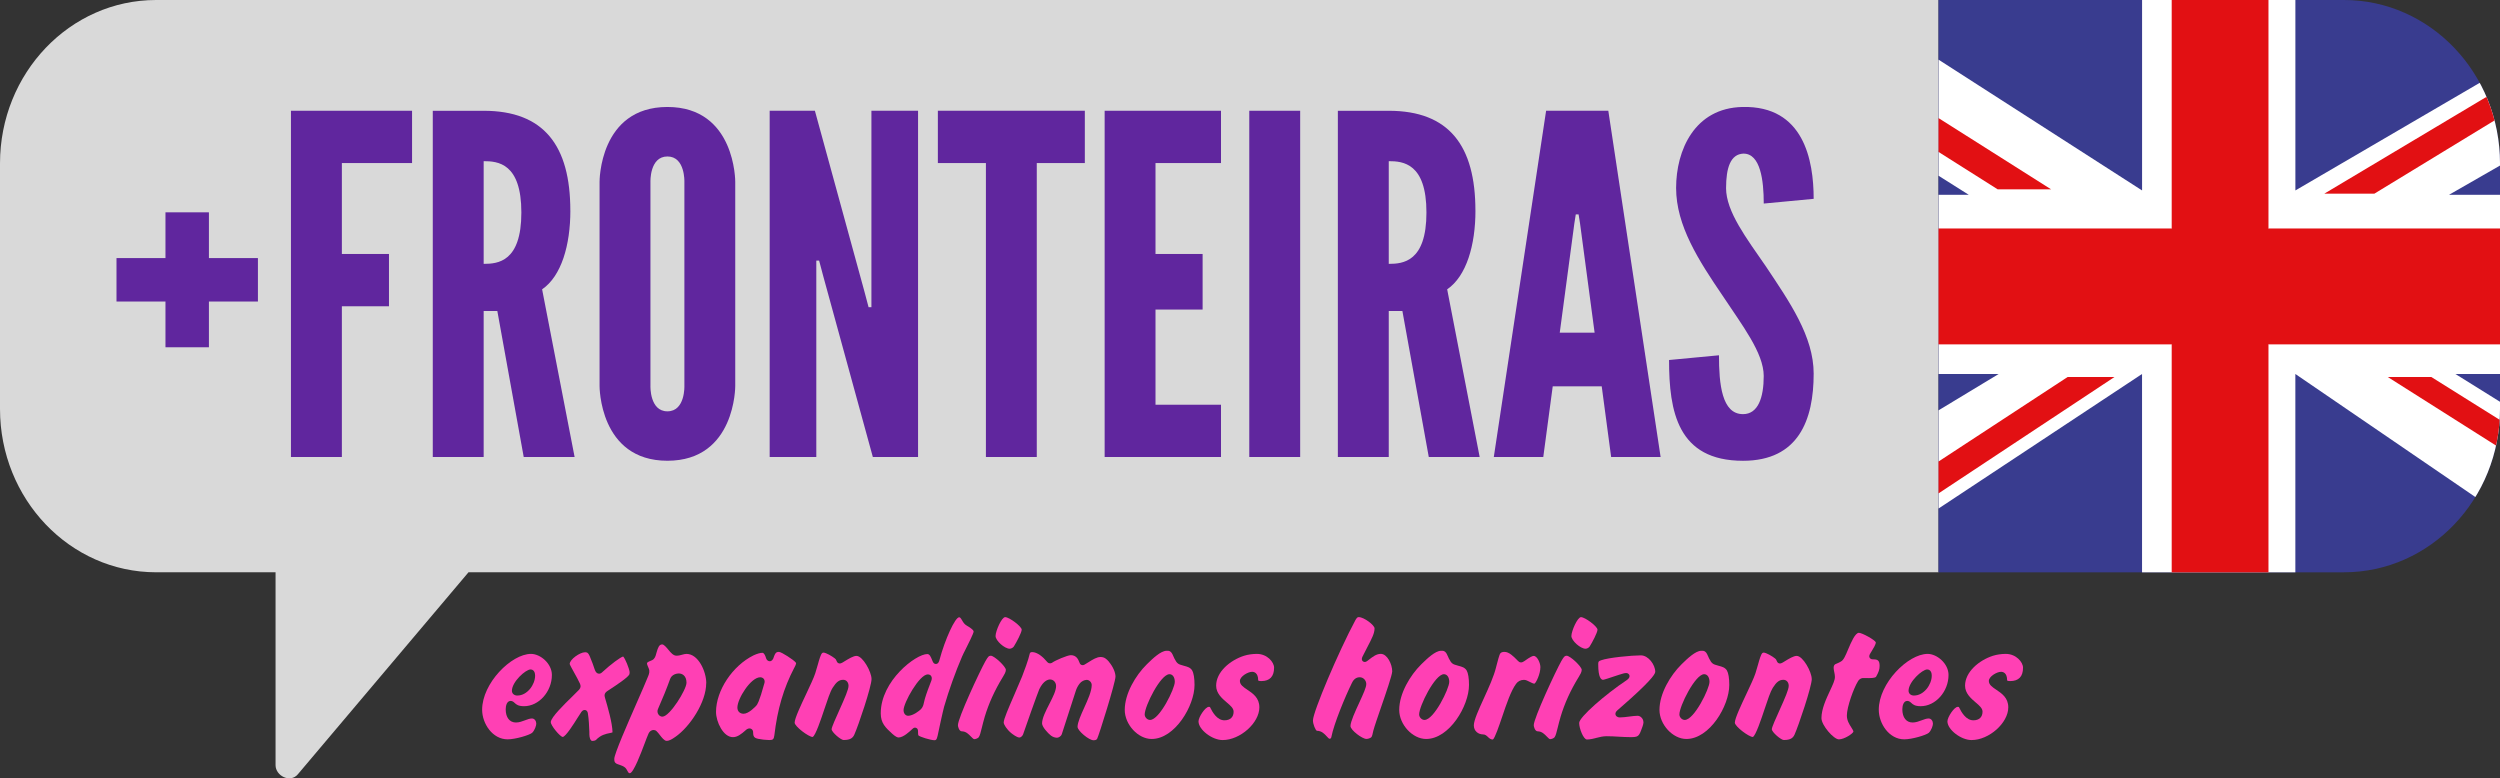
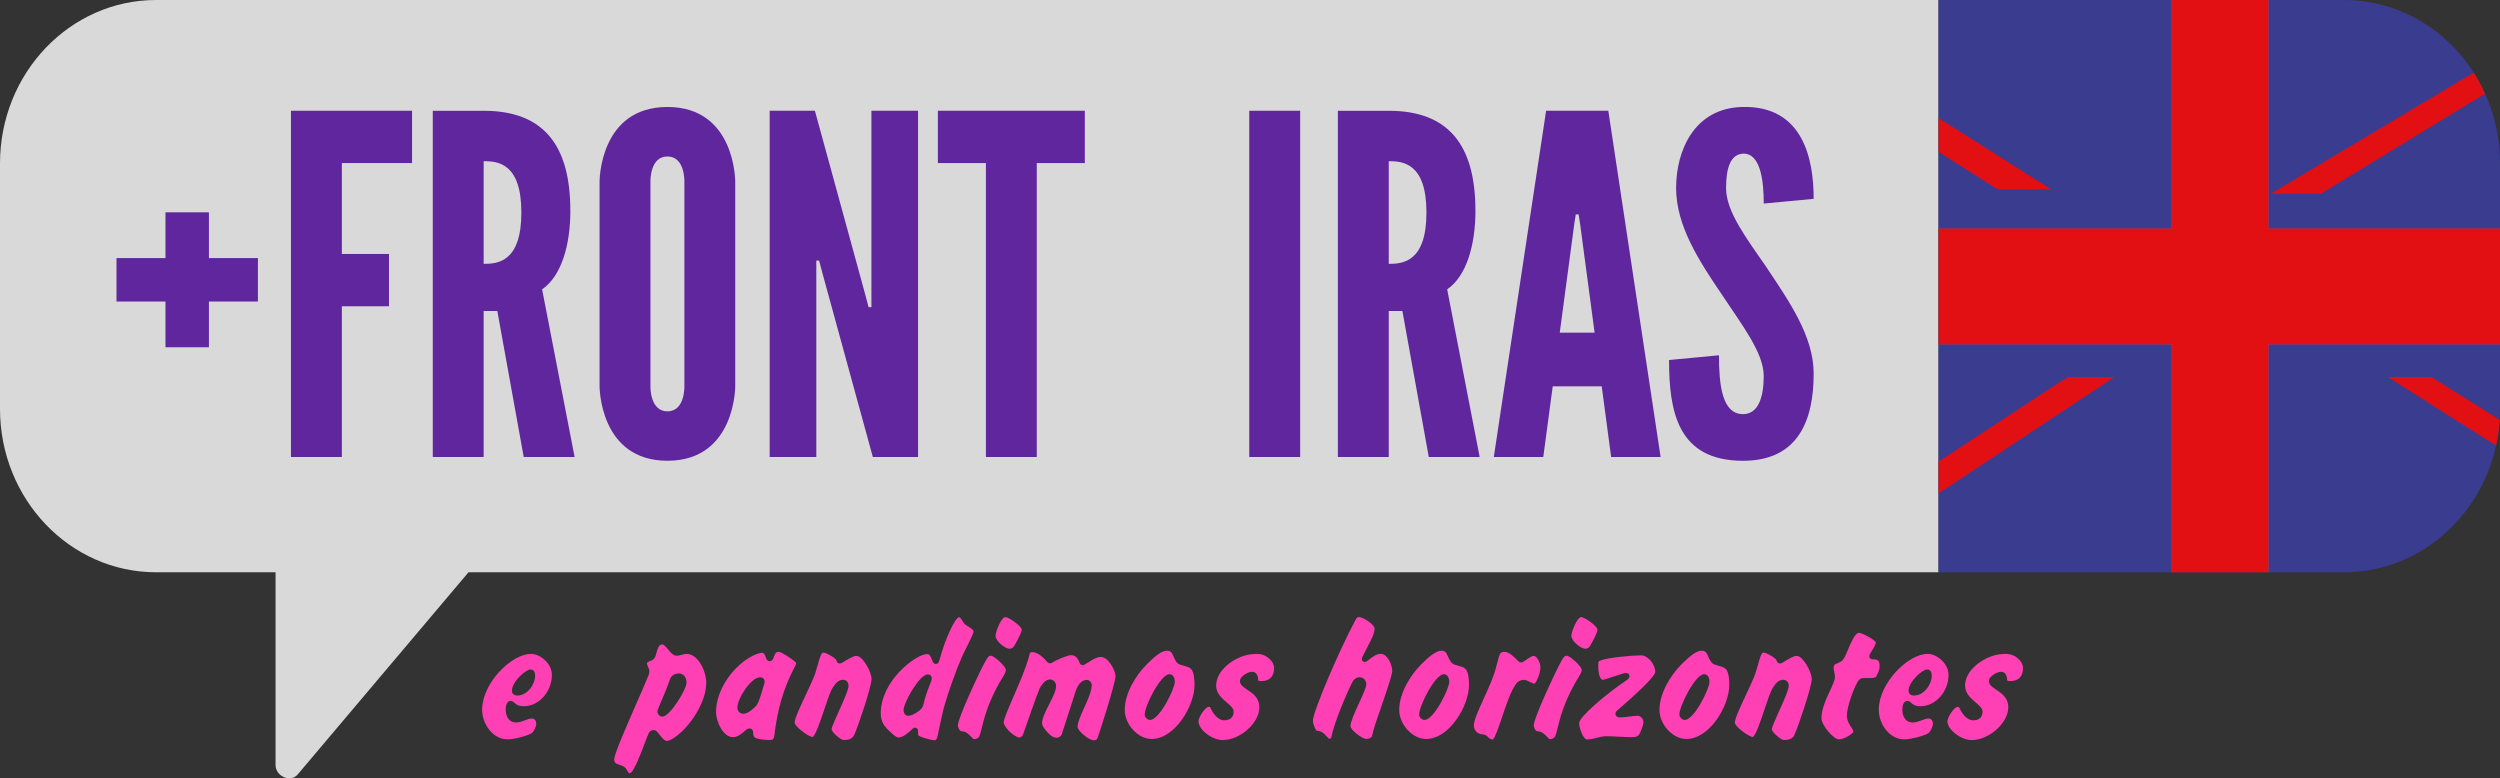
<svg xmlns="http://www.w3.org/2000/svg" viewBox="0 0 900 280.21">
  <rect x="0" y="0" width="900" height="280.21" fill="#333333" stroke="none" />
  <clipPath id="a">
    <path d="m843.8 0h-145.93v206.03h145.93c31.04 0 56.2-26.34 56.2-58.82v-88.38c0-32.49-25.16-58.83-56.2-58.83z" />
  </clipPath>
  <path d="m56.2 0c-31.03 0-56.2 26.34-56.2 58.83v88.37c0 32.48 25.17 58.82 56.2 58.82h43v69.44c0 3.83 5.27 6.53 8 3.31 20.48-24.25 40.97-48.5 61.46-72.75h529.21v-206.02z" fill="#d9d9d9" />
  <path d="m104.75 164.52h18.32v-54.26h16.96v-18.83h-16.96v-32.73h25.27v-18.83h-43.6v124.65z" fill="#60269e" />
  <path d="m205.32 75.83c0-23.4-9.49-35.95-31.2-35.95h-18.32v124.65h18.32v-52.57h4.92l9.5 52.57h18.32l-11.7-60.37c6.95-4.75 10.17-15.94 10.17-28.33zm-31.2 19.16v-36.97c5.09 0 13.57.68 13.57 18.48s-8.47 18.49-13.57 18.49z" fill="#60269e" />
  <path d="m240.27 38.51c-24.6 0-24.43 26.97-24.43 26.97v73.44s-.17 26.95 24.43 26.95 24.42-26.95 24.42-26.95v-73.44s.17-26.97-24.42-26.97zm0 109.57c-6.44 0-6.11-9.15-6.11-9.15v-73.44s-.33-9.16 6.11-9.16 6.11 9.16 6.11 9.16v73.44s.34 9.15-6.11 9.15z" fill="#60269e" />
  <path d="m313.71 104.83v5.77h-1.02l-1.53-5.77-17.8-64.96h-16.28v124.65h16.79v-64.95-5.76h1.01l1.53 5.76 17.81 64.95h16.28v-124.65h-16.79z" fill="#60269e" />
  <path d="m337.63 58.7h17.3v105.82h18.31v-105.82h17.3v-18.83h-52.91z" fill="#60269e" />
-   <path d="m397.67 164.52h41.89v-18.82h-23.58v-34.26h16.96v-20.01h-16.96v-32.73h23.58v-18.83h-41.89z" fill="#60269e" />
  <path d="m449.74 39.87h18.32v124.65h-18.32z" fill="#60269e" />
  <path d="m531.15 75.83c0-23.4-9.5-35.95-31.2-35.95h-18.32v124.65h18.32v-52.57h4.91l9.5 52.57h18.32l-11.7-60.37c6.95-4.75 10.18-15.94 10.18-28.33zm-31.2 19.16v-36.97c5.08 0 13.57.68 13.57 18.48s-8.49 18.49-13.57 18.49z" fill="#60269e" />
  <path d="m556.6 39.87-18.83 124.65h17.81l3.4-25.43h17.64l3.39 25.43h17.81l-18.83-124.65h-22.38zm4.91 79.89 5.26-39.35.51-3.23h1.01l.52 3.23 5.25 39.35z" fill="#60269e" />
  <path d="m621.39 67.68c0-7.12 1.52-12.21 6.27-12.38 6.11 0 7.29 9.67 7.29 17.98l17.97-1.7c0-13.91-3.56-33.58-25.61-33.07-17.3.35-23.91 15.6-23.91 29.17s8.14 26.12 16.79 38.84c6.95 10.52 14.75 20.53 14.75 28.84 0 7.8-2.03 13.73-7.46 13.73-7.64 0-8.65-10.85-8.65-21.19l-17.97 1.7c0 18.48 3.05 36.28 26.63 36.28 20.01 0 25.43-14.75 25.43-31.36 0-13.4-8.65-25.78-17.13-38.51-7.12-10.34-14.41-19.84-14.41-28.33z" fill="#60269e" />
  <path d="m75.21 76.44h-15.64v16.47h-17.63v15.64h17.63v16.47h15.64v-16.47h17.64v-15.64h-17.64z" fill="#60269e" />
  <g fill="#ff40b4">
    <path d="m191.18 235.4c-7.11 0-17.61 10.59-17.61 20.09 0 5.04 3.76 10.67 9.16 10.67 2.85 0 7.87-1.52 8.83-2.34.96-.91 1.5-2.65 1.5-3.28 0-.93-.58-1.89-1.56-1.89-.78 0-1.62.32-2.51.66-1.03.39-2.1.79-3.25.79-2.27 0-3.69-1.81-3.69-4.74 0-1.4.47-3.03 1.78-3.03.67 0 1.11.41 1.46.74.56.52 1.25 1.16 3.38 1.16 5.33 0 10.01-5.26 10.01-11.25 0-4.08-4.13-7.58-7.52-7.58zm-4.91 15c-1.17 0-1.98-.71-1.98-1.72 0-3.24 4.95-7.68 6.7-7.68.39 0 1.65.16 1.65 2.24 0 3.24-2.84 7.15-6.37 7.15z" />
-     <path d="m210.63 234.81c-1.86 0-5.54 2.58-5.54 4.24.07.32.96 1.92 1.61 3.09.73 1.31 1.56 2.8 2.1 4 .31.8.34 1.38-.33 2.16-.58.63-1.48 1.51-2.52 2.52-2.65 2.58-7.59 7.39-7.67 9.11-.04 1.25 3.3 5.22 4.27 5.38 1.08-.02 4.12-4.88 5.26-6.71.57-.91 1.07-1.7 1.43-2.21.15-.21.56-.8 1.23-.8.24 0 1.03.09 1.18 1.3.32 1.86.46 4.9.52 6.54v.17c0 1.15 0 2.22.62 2.95.11.11.34.2.54.2.35 0 1-.17 1.22-.36 1.7-1.83 3.64-2.21 4.93-2.47.38-.08.9-.17 1.03-.28-.05-3.37-1.77-9.25-2.7-12.4-.25-.83-.38-1.72.99-2.56l.94-.62c1.89-1.24 6.31-4.14 6.82-5.26.04-.11.11-.43.11-.86-.17-1.34-1.6-4.91-2.34-5.6-.96.26-4.27 2.64-7.57 5.69-.32.33-.71.5-1.1.5-.67 0-1.18-.47-1.52-1.39-.45-1.37-1.07-3.15-1.87-4.99-.59-1.27-.89-1.29-1.63-1.34v-.47h-.01z" />
    <path d="m254.26 245.93c0-4.19-2.84-10.53-7.13-10.53-.48 0-.98.14-1.5.28-.61.17-1.31.37-2.1.37-1.14 0-2.01-1.05-2.94-2.17-.66-.8-1.57-1.89-2.18-1.89-1.12 0-1.51 1.07-2.03 2.84l-.15.51c-.2.86-.54 1.87-1.46 2.32l-.39.16c-.51.2-1.46.57-1.46.97 0 .37.2.84.44 1.4l.15.35c.5 1.11.17 2.07-.2 2.95-.84 2.11-2.36 5.59-4.13 9.61-3.2 7.3-8.04 18.32-8.04 20.09 0 1.14.2 1.29.72 1.68.22.14.67.3 1.11.44.68.23 1.45.5 2.01.97.41.34.66.8.88 1.21.39.74.52.86.89.86 1.33-.08 4.12-7.52 5.17-10.32.62-1.65 1.15-3.07 1.58-4.01.33-.73 1.04-1.23 1.77-1.23.39 0 .76.13 1.06.4.43.41.81.89 1.21 1.41.73.94 1.64 2.11 2.43 2.11 1.06 0 2.19-.77 2.93-1.29l.29-.19c5.21-3.64 11.04-12.45 11.04-19.27zm-15.78 12.07c-.57 0-1.11-.3-1.45-.81-.37-.55-.44-1.24-.2-1.85 1.83-4.13 3.11-7.31 4.44-10.98.6-1.58 2.4-1.92 3.04-1.92 1.37 0 2.83.88 2.83 3.35s-6.04 12.2-8.66 12.2z" />
    <path d="m285.95 240.39c.82-1.57.73-1.66.4-2.02-.73-.86-5.01-3.68-5.93-3.69-1.11 0-1.38.47-2.07 2.44-.41.84-1 .93-1.23.93-.58 0-1.1-.42-1.32-1.06-.22-.77-.67-1.98-1.34-1.98-.76 0-1.88.32-3.15.9-7.58 3.72-13.54 12.67-13.54 20.38 0 3.58 2.61 9.09 6.08 9.09 1.62 0 3-1.09 4.62-2.52.21-.21.73-.63 1.36-.63s1.3.46 1.3 1.46c0 2 .72 2.19 3.49 2.55l.49.06c.42.06 1.49.12 1.83.12 1.34 0 1.63-.27 1.83-1.69 1.11-9.44 3.32-16.96 7.17-24.34zm-13.63 13.58c-.44.49-2.8 2.98-4.62 2.98-1.36 0-2.24-.88-2.24-2.24 0-3.24 4.86-10.89 8.2-10.89.53 0 .98.2 1.28.56.21.26.43.71.29 1.41-1.95 7.14-2.68 7.92-2.92 8.18z" />
    <path d="m313.75 244.43c0-2.54-3.15-8.31-5.42-8.31-1.13 0-2.83 1.05-4.33 1.97l-.63.39c-.38.21-.7.37-1.06.37-.32 0-.89-.12-1.16-.94-.16-.43-.27-.63-.58-.86-1.08-.86-3.26-2.11-4.1-2.11-.16 0-.25.02-.44.13-.55.38-1.14 2.47-1.65 4.32-.27.96-.55 1.98-.88 2.97-.57 1.73-1.88 4.5-3.26 7.44-1.86 3.93-4.17 8.83-4.17 10.35 0 1.38 5.07 5.16 6.48 5.16 1.04-.43 3.12-6.7 4.24-10.06 1.13-3.38 2.1-6.3 2.97-7.66 1.32-2.08 2.35-2.86 3.79-2.86 1.13 0 1.92.89 1.92 2.17s-1.28 4.25-3.38 8.92c-1.14 2.52-2.69 5.97-2.71 6.68 0 1.09 3.34 3.91 4.31 3.91 2.47 0 3.34-.78 3.87-1.95 1.4-3.07 6.2-17.27 6.2-20.05z" />
    <path d="m339.93 254.25c1.66-5.73 4.05-12.41 6.4-17.86.23-.56.76-1.62 1.38-2.84.96-1.91 2.74-5.46 2.8-6.17 0-.7-1.62-1.65-2.39-2.11 0 0-.16-.09-.16-.1-.79-.45-1.23-1.2-1.62-1.86-.49-.83-.69-1.09-1.05-1.09-1.45 0-5.09 7.93-7.09 15.42-.09.35-.37 1.39-1.29 1.39-.37 0-.88-.18-1.2-1.04l-.11-.28c-.52-1.32-.95-2.25-1.77-2.25-4.11 0-16.76 9.6-16.76 21.34 0 3.55 1.72 5.13 4.09 7.31 1.27 1.15 1.96 1.39 2.31 1.39 1.75 0 4.03-2.16 4.99-3.08.19-.19.52-.47.96-.47.4 0 1.07.27 1.07 1.27 0 .82.03 1.32.11 1.49.44.55 4.51 1.77 5.77 1.77.4 0 .85 0 1.18-1.62.07-.47 1.97-9.22 2.37-10.61zm-4.66-9.17c-.6 1.49-1.89 4.91-2.33 6.53-.15.5-.23.9-.31 1.26-.19.87-.36 1.62-1.01 2.34-.63.7-2.96 2.47-4.69 2.47-.96 0-1.65-.86-1.65-2.05 0-2.6 5.68-12.85 8.73-12.85.69 0 1.05.36 1.19.58.21.31.4.86.07 1.73z" />
    <path d="m354.48 258.11c1.47-4.88 3.58-9.54 6.45-14.24l.12-.19c.5-.82 1.06-1.75 1.06-2.53 0-1.19-4.16-5.09-5.42-5.09-.72 0-1.01.37-1.93 1.94-2.1 3.76-9.91 20.52-9.91 23.07 0 .53.43 2.21 1.42 2.21 1.45 0 2.45 1.03 3.25 1.86.39.4.93.96 1.21.96.47 0 1.25-.29 1.59-.67.42-.51.77-1.94 1.17-3.58.27-1.1.58-2.36.99-3.73z" />
    <path d="m361.85 222.17c-1.27 0-3.45 5.02-3.45 6.8 0 1.66 3.24 4.57 5.09 4.57.51 0 1.15-.34 1.48-.79.95-1.49 2.84-5.06 2.84-6.07 0-1.14-4.45-4.51-5.95-4.51z" />
    <path d="m399.27 238.28c-.94-1.11-1.74-1.76-3.08-1.76s-2.83.93-4.23 1.81c-.53.34-1.05.67-1.56.95-.24.13-.45.18-.66.18-.44 0-.96-.26-1.14-.97-.44-1.22-1.2-2.63-3.09-2.63-1.23 0-5.71 1.93-6.71 2.69-.07.05-.14.09-.22.12-.15.06-.35.13-.59.13-.59 0-.91-.38-1.2-.72-1.32-1.61-3.38-3.33-5.24-3.33-.72 0-.81.43-.86.64-.35 1.8-2.17 6.77-2.74 8.15-1.01 2.44-2.03 4.81-2.98 6.98-1.87 4.31-3.64 8.37-3.64 9.57 0 .74 1.1 2.48 2.68 3.8.6.47 2.07 1.62 3 1.62.45 0 1.07-.54 1.29-1.11.37-1.19 5.37-15.27 5.85-16.3 1.53-3.14 3.21-3.49 3.86-3.49 1.24 0 2.18 1.02 2.18 2.37 0 1.67-1.11 3.85-2.39 6.37-1.25 2.44-2.66 5.2-2.66 7.07 0 1.25 2.1 3.54 3.18 4.37.63.49 1.47.79 2.19.79.51 0 1.42-.41 1.74-1.29.18-.51 1.65-5.09 2.95-9.12.97-3.02 1.86-5.77 2.08-6.44.28-.91.79-1.89 1.4-2.65.6-.78 1.65-1.33 2.56-1.33s1.78.9 1.78 1.85c0 2.2-1.37 5.23-2.7 8.16-1.18 2.61-2.4 5.3-2.4 6.9 0 1.4 4.08 4.83 5.75 4.83.81 0 1.09-.2 1.31-.55.65-1.23 6.6-20.3 6.6-22.36 0-1.53-.92-3.61-2.34-5.3z" />
    <path d="m429.19 241.36c-.7-1.08-1.68-1.33-2.91-1.66-.48-.13-.97-.26-1.46-.44-1.14-.41-1.62-1.17-2.76-3.77-.33-.7-.9-1.18-1.5-1.21h-.61c-2.07 0-5.08 2.91-6.7 4.49l-.44.43c-3.93 3.88-7.9 10.44-7.9 16.36 0 5.28 4.8 10.47 9.68 10.47 8.37 0 15.44-11.94 15.44-19.44 0-2.44-.3-4.29-.86-5.22zm-15.18 17.82c-.99 0-1.92-.96-1.92-1.98 0-3.01 5.7-14.49 8.92-14.49 1.15 0 1.92 1.11 1.92 2.76 0 2.44-5.5 13.71-8.92 13.71z" />
    <path d="m452.47 235.4c-1.6 0-3.28.25-4.63.68-4.99 1.6-10.03 5.81-10.03 10.76 0 2.78 2.14 4.6 3.86 6.07 1.3 1.1 2.43 2.06 2.43 3.3 0 1.94-1.23 3.1-3.29 3.1-2.6 0-4.23-2.73-5.23-4.78 0 0-.13-.07-.4-.07-1.28 0-3.72 3.71-3.72 5.23 0 2.96 4.87 6.73 8.69 6.73 6.3 0 13.22-6.16 13.22-11.78 0-3.43-2.32-4.99-4.37-6.36-1.42-.95-2.64-1.78-2.64-3.14 0-1.6 2.86-3.29 4.4-3.29.66 0 2.18.3 2.18 3.03 0 .27.69.31 1.1.31 3.07 0 4.63-1.63 4.63-4.83 0-1.97-2.47-4.96-6.21-4.96z" />
    <path d="m494.36 263.16c.47-1.74 1.64-5.13 2.88-8.72 1.68-4.85 3.96-11.5 3.96-12.77 0-2.47-1.76-6.28-4.12-6.28-1.59 0-2.99 1.1-4.34 2.16l-.26.2c-.59.49-.95.56-1.19.56-.33 0-.71-.21-.88-.49-.33-.55-.06-1.16.22-1.69.59-1.18 1.14-2.23 1.62-3.17 1.68-3.22 2.59-4.99 2.59-6.75 0-1.14-3.79-4.05-5.69-4.05-.36 0-.63.08-1.21 1.1-6.13 11.45-15.28 33.05-15.28 36.1 0 1.35.9 3.53 1.41 3.72h.01c1.72 0 2.79 1.19 3.58 2.05.27.3.72.79.9.82.45 0 .61-.13.72-.59.9-4.72 4.96-14.55 7.42-19.52.25-.51 1.01-2.03 2.79-2.03 1.42 0 2.37 1.26 2.37 2.44s-.96 3.31-2.54 6.74c-1.41 3.05-3.15 6.84-3.15 8.39 0 1.46 4.23 4.64 5.75 4.64.53 0 1.39-.26 1.77-.64.27-.27.49-1.34.56-1.7.04-.22.09-.4.12-.52z" />
    <path d="m528 241.36c-.71-1.08-1.68-1.33-2.91-1.66-.48-.13-.97-.26-1.46-.44-1.14-.41-1.62-1.17-2.76-3.77-.33-.7-.9-1.18-1.5-1.21h-.61c-2.07 0-5.08 2.91-6.7 4.49l-.44.43c-3.93 3.88-7.9 10.44-7.9 16.36 0 5.28 4.8 10.47 9.68 10.47 8.38 0 15.44-11.94 15.44-19.44 0-2.44-.3-4.29-.85-5.22zm-15.19 17.82c-.98 0-1.92-.96-1.92-1.98 0-3.01 5.7-14.49 8.92-14.49 1.15 0 1.92 1.11 1.92 2.76 0 2.44-5.5 13.71-8.92 13.71z" />
    <path d="m552.12 236.12c-.36 0-1.22.32-3.31 1.85-.45.29-.82.5-1.25.5-.55 0-.88-.33-1.14-.59l-.34-.35c-1.26-1.27-2.83-2.85-4.44-2.85-.75 0-1.18.15-1.53.54-.36.43-1.03 3.1-1.33 4.24l-.17.67c-.79 3.31-2.64 7.35-4.42 11.26-1.77 3.87-3.61 7.88-3.61 9.74 0 2.14 1.68 3.26 3.33 3.26.77 0 1.3.49 1.75.93.52.49.96.91 1.78.91.71-.43 2.25-4.98 3.38-8.31 1.54-4.55 3.13-9.26 4.98-11.75.64-.91 1.66-1.42 2.85-1.42.66 0 1.32.35 2.03.71.59.31 1.27.66 1.71.66.6-.28 2.15-3.49 2.15-5.95 0-1.52-1.17-4.04-2.41-4.04z" />
    <path d="m569.16 222.17c-1.27 0-3.46 5.02-3.46 6.8 0 1.66 3.24 4.57 5.1 4.57.52 0 1.14-.34 1.47-.79.95-1.49 2.83-5.06 2.83-6.07 0-1.14-4.44-4.51-5.95-4.51z" />
    <path d="m561.79 258.11c1.46-4.88 3.57-9.54 6.45-14.24l.12-.19c.5-.82 1.06-1.75 1.06-2.53 0-1.19-4.16-5.09-5.43-5.09-.71 0-1 .37-1.92 1.94-2.05 3.65-9.92 20.56-9.92 23.07 0 .53.43 2.21 1.43 2.21 1.46 0 2.46 1.03 3.26 1.86.39.41.93.96 1.19.96.47 0 1.27-.29 1.6-.67.42-.51.77-1.94 1.17-3.58.27-1.1.58-2.36.99-3.73z" />
    <path d="m591.62 259.89c0-1.12-1.03-2.21-2.08-2.21-.85 0-1.97.15-3.06.29-1.14.15-2.32.3-3.29.3-1.13 0-1.48-.63-1.57-.9-.12-.33-.19-.98.66-1.68l1.17-1.02c10.29-8.95 12.44-11.9 12.44-12.8 0-2.59-2.5-5.94-5.16-5.94-3.23 0-11.74.8-14.34 1.77-.93.32-1.03.48-1.03 1.48 0 4.83 1.1 5.55 1.75 5.55.39-.03 2.31-.67 3.71-1.14 1.29-.43 2.61-.87 3.52-1.12.42-.11.75-.17 1.03-.17.9 0 1.16.6 1.22.79.28.93-.75 1.61-1.09 1.84-7.49 4.99-17 13.22-17 15.34 0 1.97 1.54 5.95 2.8 5.95 1.1 0 2.18-.27 3.31-.56 1.2-.31 2.44-.62 3.76-.62 1.47 0 2.95.08 4.39.17 1.42.08 2.84.16 4.26.16 2.56 0 2.95-.25 3.79-2.47.36-.92.85-2.15.85-3.01z" />
    <path d="m621.69 241.36c-.71-1.08-1.68-1.33-2.91-1.66-.48-.13-.98-.26-1.46-.44-1.14-.41-1.62-1.17-2.76-3.77-.33-.7-.9-1.18-1.5-1.21h-.61c-2.07 0-5.08 2.91-6.7 4.49l-.44.43c-3.93 3.88-7.9 10.44-7.9 16.36 0 5.28 4.8 10.47 9.68 10.47 8.38 0 15.45-11.94 15.45-19.44 0-2.44-.3-4.29-.85-5.22zm-15.19 17.82c-.98 0-1.92-.96-1.92-1.98 0-3.01 5.7-14.49 8.92-14.49 1.15 0 1.92 1.11 1.92 2.76 0 2.44-5.5 13.71-8.92 13.71z" />
    <path d="m652.22 244.43c0-2.54-3.15-8.31-5.42-8.31-1.13 0-2.83 1.05-4.33 1.97l-.63.39c-.39.21-.71.37-1.07.37-.31 0-.88-.12-1.15-.94-.17-.43-.28-.63-.59-.86-1.07-.86-3.25-2.11-4.09-2.11-.15 0-.25.02-.44.13-.55.38-1.14 2.47-1.65 4.32-.27.96-.55 1.98-.88 2.97-.57 1.73-1.88 4.5-3.26 7.44-1.86 3.93-4.17 8.83-4.17 10.35 0 1.38 5.07 5.16 6.48 5.16 1.04-.43 3.12-6.7 4.24-10.06 1.12-3.38 2.1-6.3 2.96-7.66 1.32-2.08 2.35-2.86 3.8-2.86 1.13 0 1.92.89 1.92 2.17s-1.27 4.25-3.38 8.92c-1.14 2.52-2.7 5.97-2.71 6.68 0 1.09 3.34 3.91 4.31 3.91 2.48 0 3.34-.78 3.88-1.95 1.39-3.07 6.2-17.27 6.2-20.05z" />
    <path d="m671.75 244.1c.36 0 .74.02 1.11.02 2.05 0 2.45-.35 2.53-.5.95-1.65 1.27-2.66 1.27-3.91 0-1.98-.74-2.34-2.21-2.34-.39 0-1.03 0-1.37-.57-.33-.57-.02-1.13.17-1.47.15-.28.36-.62.59-.98.58-.94 1.45-2.35 1.45-3.09-.29-.9-4.95-3.44-6.08-3.45-1.38 0-2.88 3.58-3.88 5.96-1.03 2.45-1.65 3.86-2.56 4.35-.58.36-.88.48-1.34.68-.2.08-.42.18-.74.32-.5.27-.58.94-.58 1.32 0 .47.11.97.22 1.49.12.58.24 1.17.24 1.78 0 1.16-.77 2.81-1.75 4.9-1.38 2.95-3.1 6.62-3.1 9.91 0 2.63 4.45 7.65 6.27 7.65 1.95 0 5.03-2.04 5.24-2.79 0-.32-.41-.95-.79-1.56-.7-1.09-1.57-2.46-1.57-4.22 0-3.13 2.51-9.99 4.01-12.36.61-1.01 1.45-1.15 1.89-1.15.3 0 .63.01.98.02z" />
    <path d="m693.97 235.4c-7.11 0-17.61 10.59-17.61 20.09 0 5.04 3.76 10.67 9.16 10.67 2.85 0 7.87-1.52 8.84-2.34.95-.91 1.5-2.65 1.5-3.28 0-.93-.58-1.89-1.56-1.89-.77 0-1.62.32-2.51.66-1.03.39-2.1.79-3.26.79-2.27 0-3.69-1.81-3.69-4.74 0-1.4.47-3.03 1.78-3.03.67 0 1.11.41 1.46.74.56.52 1.25 1.16 3.38 1.16 5.33 0 10.01-5.26 10.01-11.25 0-4.08-4.13-7.58-7.52-7.58zm-4.91 15c-1.17 0-1.98-.71-1.98-1.72 0-3.24 4.95-7.68 6.7-7.68.39 0 1.65.16 1.65 2.24 0 3.24-2.84 7.15-6.37 7.15z" />
    <path d="m722.08 235.4c-1.6 0-3.28.25-4.63.68-4.98 1.6-10.03 5.81-10.03 10.76 0 2.78 2.14 4.6 3.86 6.07 1.3 1.1 2.43 2.06 2.43 3.3 0 1.94-1.23 3.1-3.29 3.1-2.6 0-4.23-2.73-5.22-4.78 0 0-.14-.07-.41-.07-1.27 0-3.72 3.71-3.72 5.23 0 2.96 4.87 6.73 8.69 6.73 6.3 0 13.22-6.16 13.22-11.78 0-3.43-2.32-4.99-4.36-6.36-1.42-.95-2.64-1.78-2.64-3.14 0-1.6 2.86-3.29 4.4-3.29.66 0 2.18.3 2.18 3.03 0 .27.69.31 1.1.31 3.07 0 4.63-1.63 4.63-4.83 0-1.97-2.48-4.96-6.21-4.96z" />
  </g>
  <g clip-path="url(#a)">
    <g fill-rule="evenodd">
      <path d="m944.43-.85h-285.6c-14.28 0-25.94 11.68-25.94 26.01v155.73c0 14.29 11.66 25.98 25.94 25.98h84.88c6.54 0 12.49 0 17.07-.04v.04h183.65c14.28 0 25.98-11.69 25.98-25.98v-155.73c0-14.33-11.7-26.01-25.98-26.01z" fill="#393c8f" />
-       <path d="m969.33 187.85-85.38-53.21h86.33v-64.5h-88.65l88.06-50.53c-2.52-11.36-12.5-20.01-24.49-20.44l-118.86 69.39v-69.41h-55.19v69.41l-108.01-69.41h-4.31c-13.32 0-24.4 10.17-25.8 23.19l75.73 47.79h-75.78v64.5h86.55l-86 51.99c2.64 11.55 13 20.24 25.29 20.24h3.08l109.24-72.23v72.23h55.19v-72.23l105.66 72.23h12.31c11.86 0 21.94-8.09 25.03-19.02z" fill="#fff" />
      <path d="m632.95 82.3h148.93v-83.15h34.71v83.15h153.76v41.61h-153.76v82.96h-34.71v-82.96h-148.93z" fill="#e21013" />
    </g>
    <path d="m632.95 82.3h148.93v-83.15h34.71v83.15h153.76v41.61h-153.76v82.96h-34.71v-82.96h-148.93z" fill="none" stroke="#e63537" stroke-linecap="square" stroke-miterlimit="10" stroke-width=".11" />
-     <path d="m875.26 135.71h-15.69l102.24 64.73c2.35-1.93 4.32-4.21 5.86-6.84zm-230.98 65.52c3.1 2.31 6.75 4.01 10.73 4.74l106.22-70.26h-16.87zm94.13-133.06-97.2-61.53c-2.4 2.47-4.31 5.41-5.59 8.69l83.56 52.84zm215.05-68.12-116.69 69.66h18.02l106.85-65.13c-2.42-1.95-5.17-3.53-8.19-4.53z" fill="#e21013" />
+     <path d="m875.26 135.71h-15.69l102.24 64.73c2.35-1.93 4.32-4.21 5.86-6.84zm-230.98 65.52c3.1 2.31 6.75 4.01 10.73 4.74l106.22-70.26h-16.87zm94.13-133.06-97.2-61.53c-2.4 2.47-4.31 5.41-5.59 8.69l83.56 52.84m215.05-68.12-116.69 69.66h18.02l106.85-65.13c-2.42-1.95-5.17-3.53-8.19-4.53z" fill="#e21013" />
  </g>
</svg>